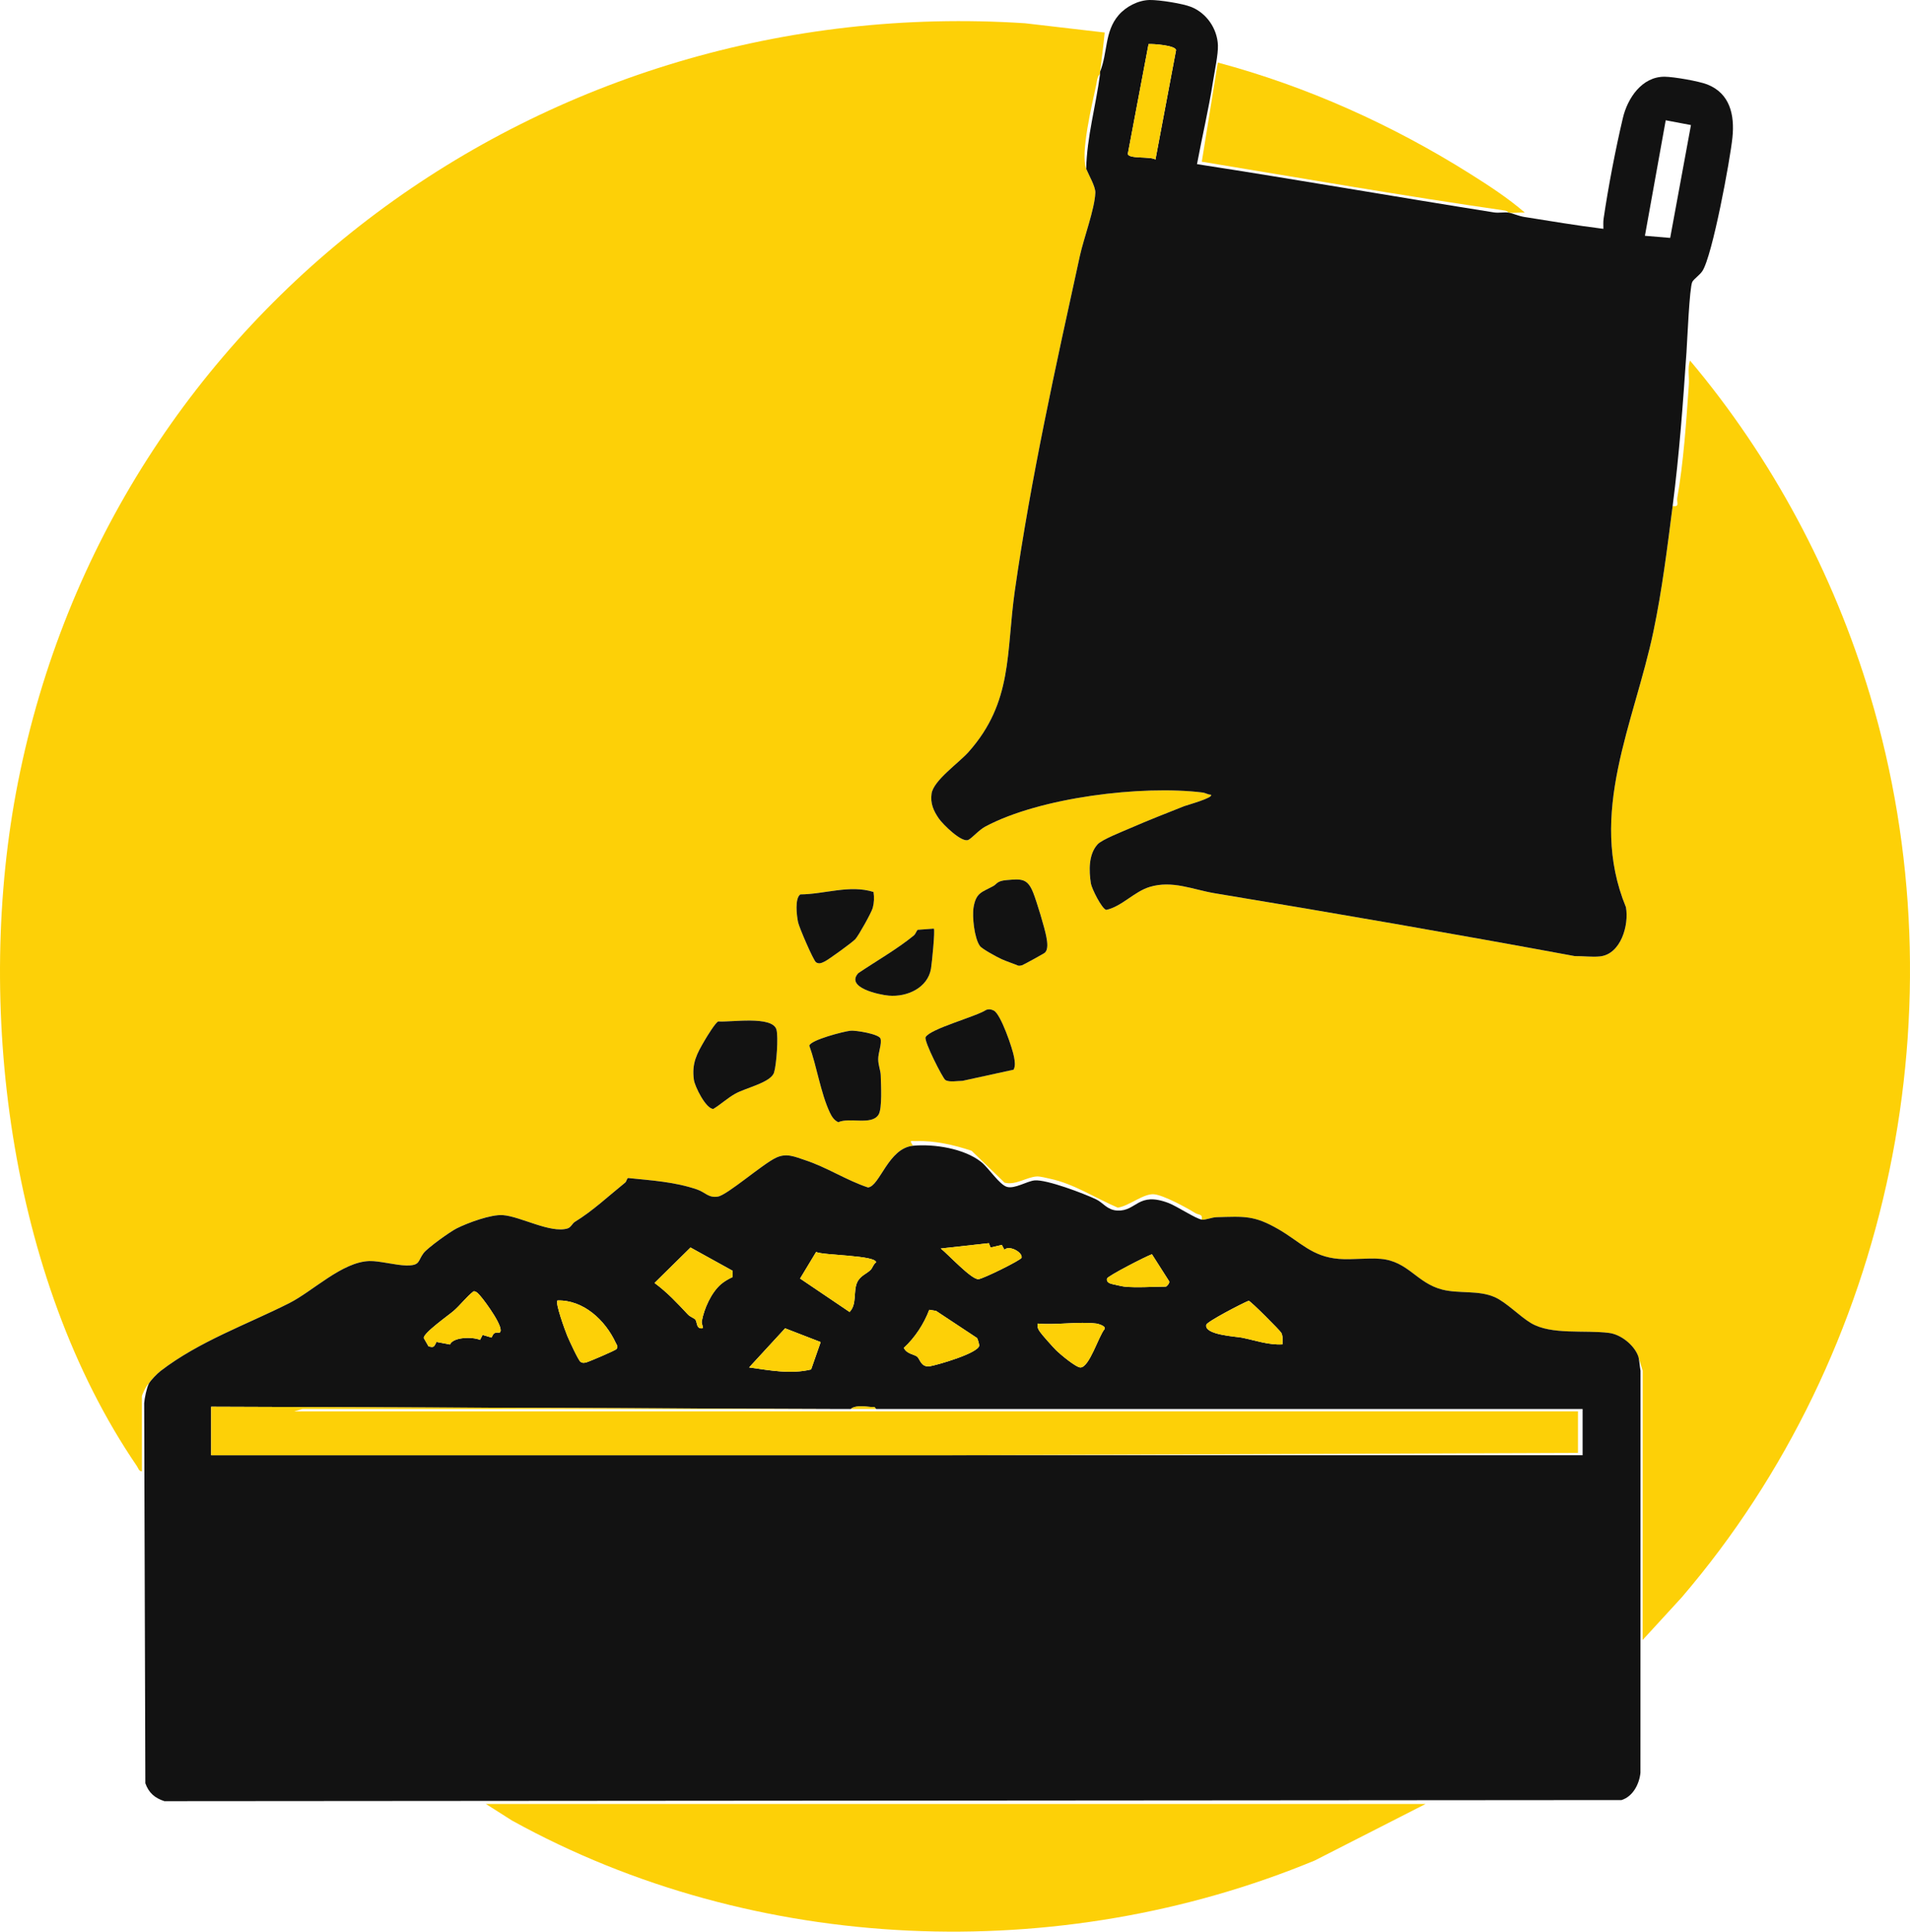
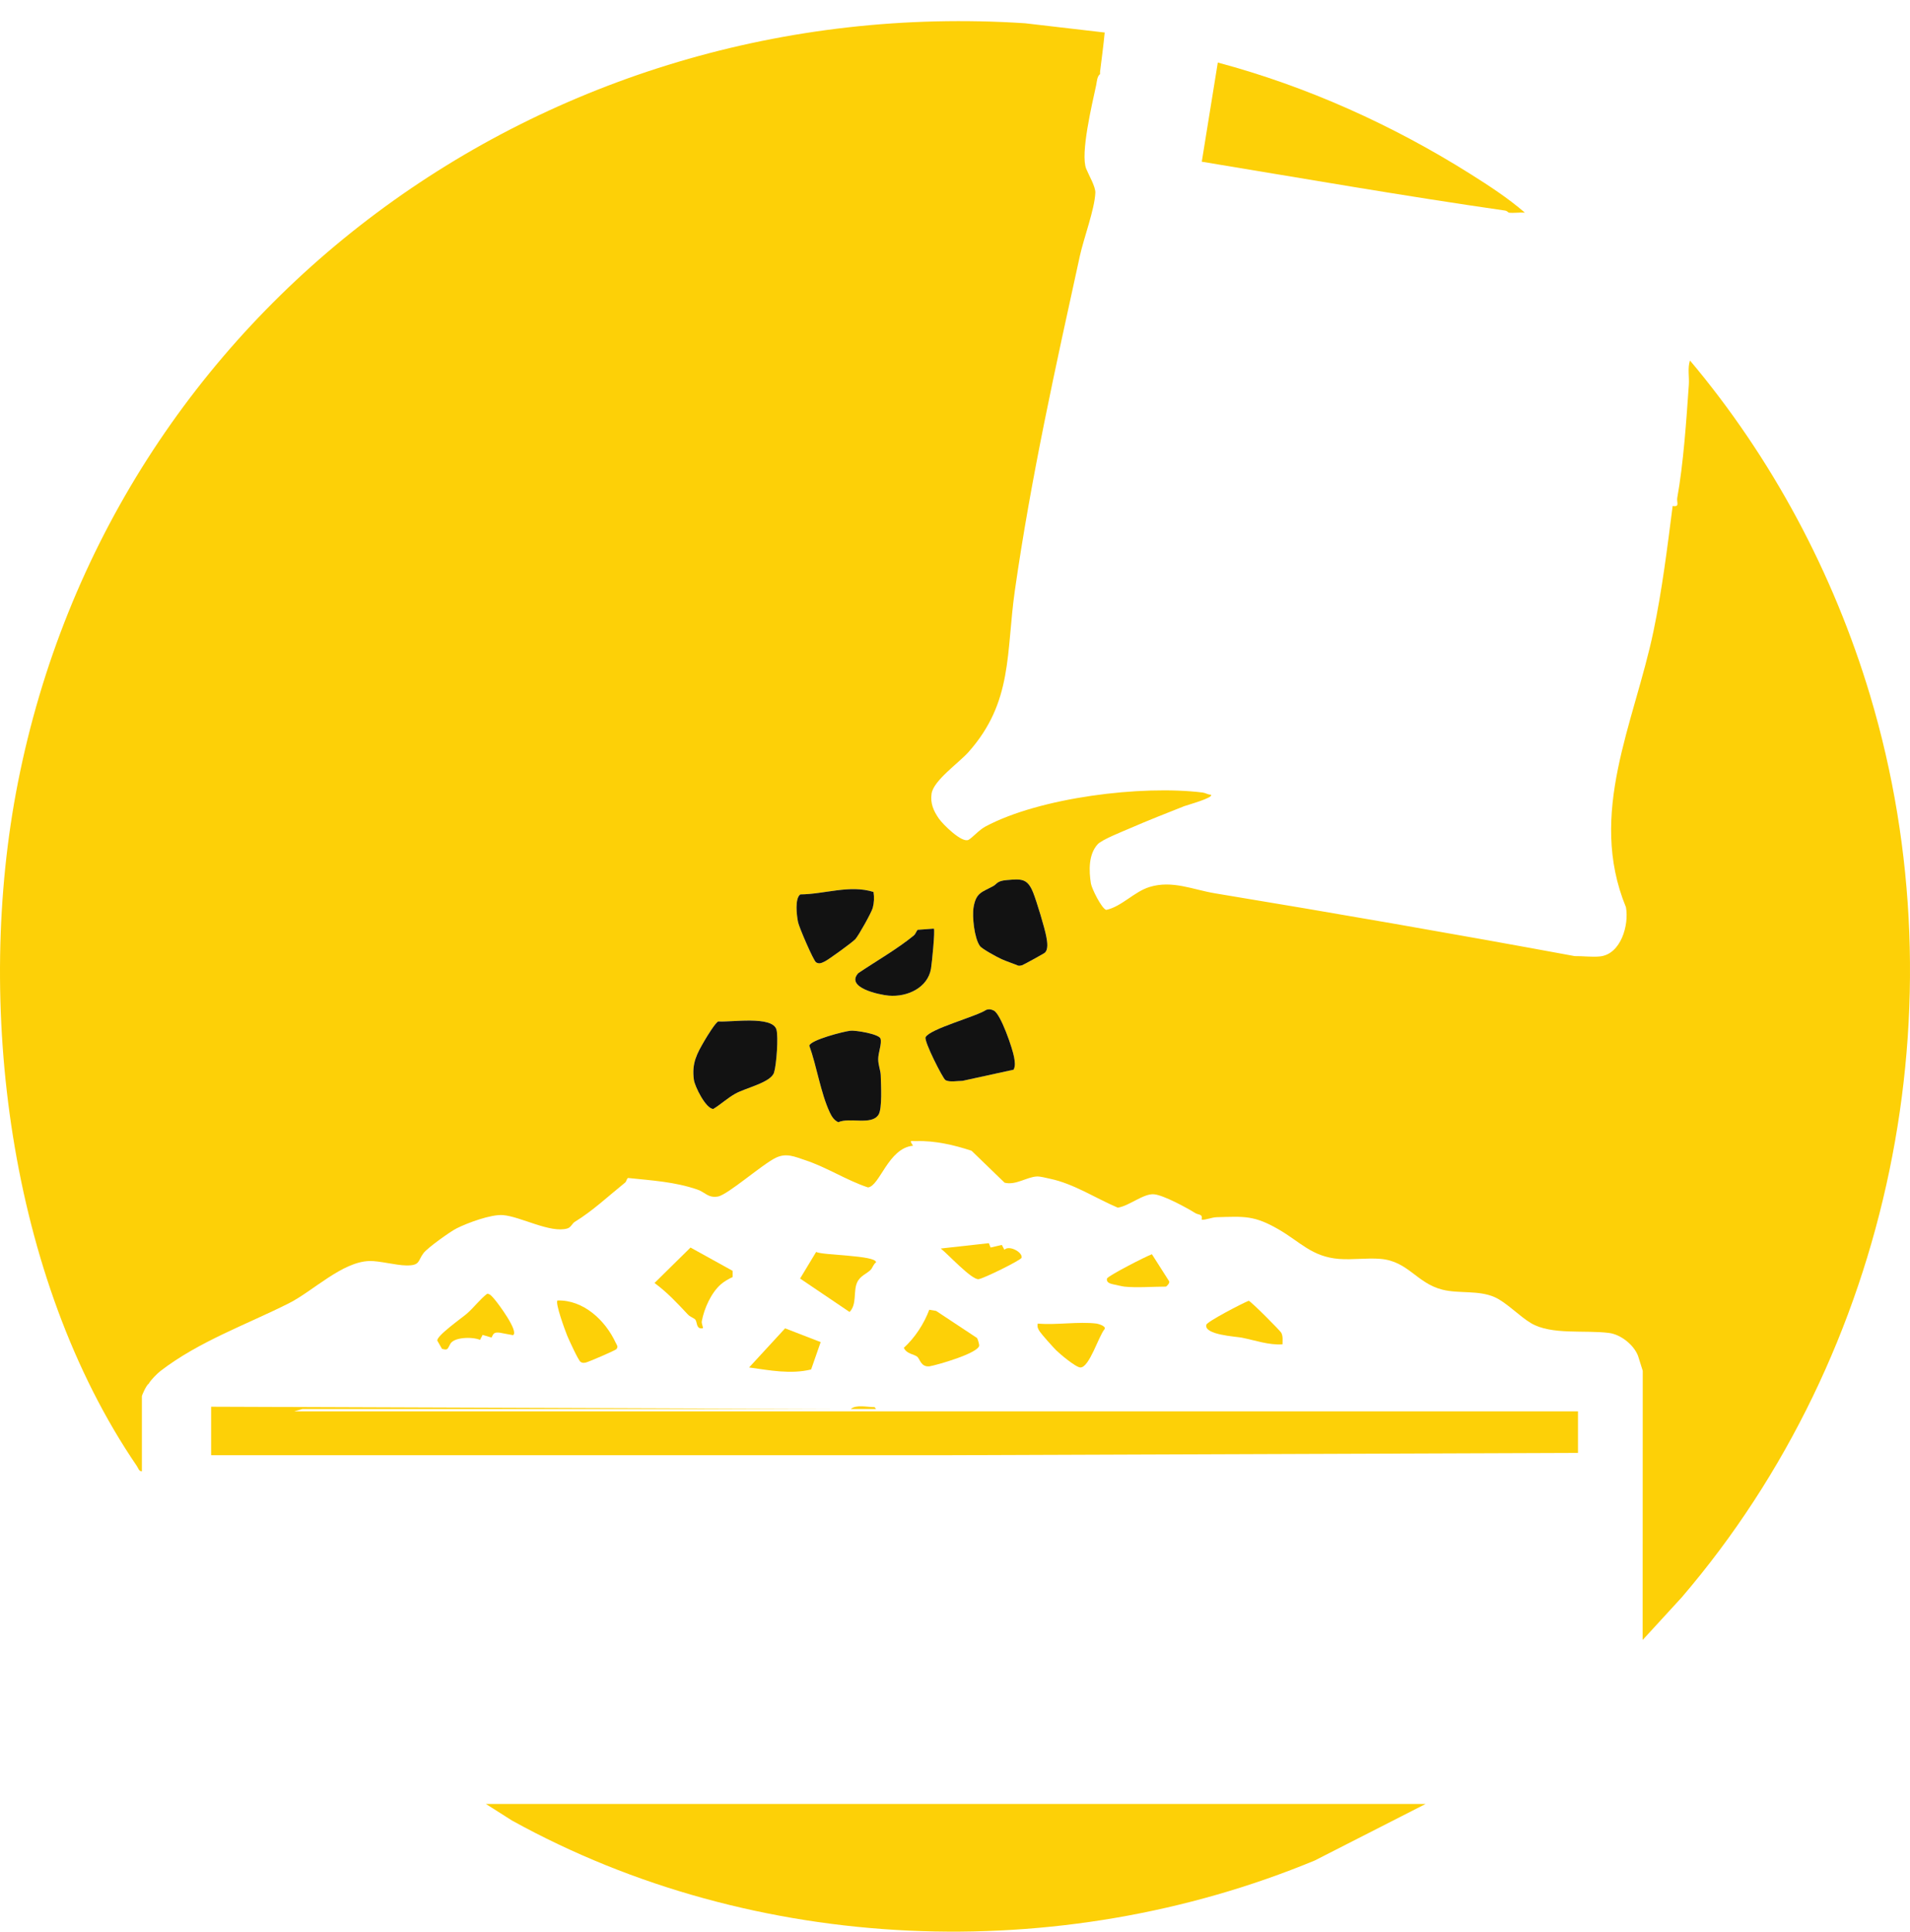
<svg xmlns="http://www.w3.org/2000/svg" id="Calque_2" data-name="Calque 2" width="827.25" height="836.37" viewBox="0 0 827.25 836.37">
  <g id="Calque_1-2" data-name="Calque 1">
    <g>
      <path d="M617.45,781.08l-48.02,24.48c-110.77,45.87-242.45,40.84-347.66-17.3l-11.32-7.18h407Z" style="fill: #fdd007;" />
      <g>
        <path d="M64.45,599.08c-1.03.57-3,4.97-3,5.5v32.5c-1.32-.06-1.6-1.48-2.18-2.32C3.64,553.23-11.03,434.05,7.75,338.88,48.33,133.17,235.89-3.51,443.97,10.07l34.49,4.01c-.54,5.67-1.31,11.35-2.01,17-.04.33.04.67,0,1-1.33,1.02-1.35,3.24-1.69,4.82-1.75,8.18-6.93,29.69-4.31,36.18,1.06,2.63,4.08,7.75,3.96,10.38-.32,7.22-5.01,19.6-6.71,27.37-10.51,48-21.18,96.05-28.15,144.85-3.85,26.98-.76,48.21-20.07,69.93-4.22,4.74-15.16,12.3-16,18.02-.61,4.19.84,7.46,3.14,10.78,1.77,2.55,9.99,10.68,12.82,9.23,1.67-.86,4.52-4.25,7.32-5.75,23.62-12.65,67.8-18.02,94.13-14.74,1.23.15,2.31.94,3.56.94,1.51,1.26-10.47,4.54-11.53,4.96-7.78,3.07-15.78,6.22-23.45,9.55-3.19,1.39-12.17,4.91-14.05,6.95-4.02,4.37-3.81,11.49-2.93,16.99.34,2.17,4.67,10.93,6.64,11.43,6.7-1.45,12.09-7.89,18.78-9.93,9.86-3.01,18.74,1.16,28.33,2.75,52,8.59,103.96,17.61,155.81,27.19,3.5-.06,7.52.49,10.93.13,9.02-.94,12.65-13.55,11.24-21.31-16.74-40.67,3.58-79.58,11.93-119.52,3.74-17.86,5.98-36.12,8.3-54.2,3.22.56,1.66-1.6,1.99-3.47,2.7-15.02,3.95-33.67,5.02-49.02.24-3.46-.61-7.16.49-10.51,35.54,42.22,62.14,92.01,78.01,144.99,40.13,133.98,9.39,284.39-81.52,390.49l-16.98,18.51.04-116.54-2.04-6.46c-1.8-4.75-7.45-9.28-12.57-9.93-10.61-1.35-24.95.97-33.77-4.23-4.95-2.92-10.7-9.02-15.74-11.26-7.02-3.12-15.5-1.43-22.73-3.27-11.09-2.83-14.72-12.28-26.69-13.31-5.8-.5-12.19.47-18.02.02-11.73-.92-16.79-7.39-26.19-12.81-10.55-6.08-14.71-5.59-26.85-5.25-2.15.06-4.91,1.33-6.46,1.05.59-2.57-1.34-1.97-2.66-2.79-3.83-2.38-13.76-7.8-17.94-8.19-4.56-.43-10.86,5.13-15.73,5.79-9.7-4.13-19.01-10.37-29.43-12.54-1.63-.34-4.06-1.02-5.57-.96-4.32.17-9.17,3.92-14.01,2.69l-14.3-13.82c-7.51-2.5-15.91-4.43-23.86-4.18-2.47.08-3.26-.7-1.49,2-10.76.99-14.43,17.58-19.53,18.05-9.27-3.08-17.82-8.72-27.2-11.81-4.55-1.5-8.08-3.21-12.61-1.07-5.87,2.77-20.94,16.13-25.2,16.83s-5.47-1.86-8.92-3.04c-9.74-3.35-19.75-3.93-29.9-4.99-.7.14-.65,1.43-1.36,2-7.29,5.87-13.91,12.17-21.8,17-1.08.66-1.66,2.39-3.15,2.84-7.36,2.22-20.31-5.17-27.94-5.77-5.16-.41-15.32,3.36-20.08,5.75-2.87,1.45-12.55,8.39-14.31,10.68-2.58,3.36-1.31,5.45-7.5,5.36-4.57-.06-11.64-2.03-15.96-1.91-11.82.33-24.46,13.05-34.82,18.27-18.5,9.31-38.96,16.49-55.66,29.34-1.39,1.07-4.32,4.01-5.05,5.45ZM430.12,383.7c-4.81,2.62-7.36,2.75-8.43,9.1-.69,4.07.33,13.51,2.74,16.8.94,1.29,7.41,4.8,9.33,5.67,2.34,1.06,4.89,1.83,7.27,2.84.59.1,1.14-.03,1.7-.19s9.3-4.99,9.73-5.34c1.71-1.41,1.11-4.81.77-6.78-.66-3.78-4.26-15.57-5.72-19.27-2.5-6.3-5.12-6.02-11.55-5.46-4.28.37-4.03,1.65-5.83,2.63ZM378.33,386.2c-10.34-3.24-21.16.98-31.7,1.06-2.47,1.75-1.56,9.24-.96,12.09.47,2.22,6.59,16.46,7.75,17.28,1.34.92,2.5.28,3.76-.32,1.68-.81,12.11-8.38,13.3-9.7,1.42-1.59,6.96-11.48,7.51-13.49.62-2.28.72-4.6.34-6.92ZM404.46,402.08l-7.04.51c-.67.82-.85,1.82-1.7,2.51-7.22,5.89-16.22,11.01-23.98,16.25-5.7,6.26,9.09,9.39,13.21,9.74,7.95.68,16.9-3.37,18.29-11.73.36-2.16,1.84-16.67,1.22-17.28ZM427.18,437.24c-4.37,2.93-24.45,8.23-26.29,11.85-.83,1.63,7.43,17.79,8.54,18.52,1.67,1.11,5.38.35,7.44.38l22.15-4.84c.84-1.74.52-3.54.21-5.34-.63-3.72-5.75-18.7-8.78-20.24-1.1-.56-2.08-.74-3.27-.33ZM311.13,442.26c-1.17.34-4.88,6.41-5.88,8.12-3.46,5.91-5.69,9.92-4.72,17.14.39,2.9,5.22,12.62,8.42,12.62,3.37-2.07,5.93-4.56,9.48-6.57,4.54-2.57,15.46-4.83,16.82-9.18,1.04-3.32,1.93-15.55,1.03-18.63-1.8-6.1-19.85-3.05-25.15-3.5ZM368.22,446.29c-2.84.33-16.99,3.95-17.69,6.43,3.21,8.89,4.93,20.53,8.87,28.91.84,1.78,1.81,3.36,3.68,4.25,4.93-2.23,14.42,1.49,17.43-3.25,1.68-2.65,1.07-13.16.96-17.07-.06-2.19-1.09-4.32-1.09-6.99,0-2.86,1.65-6.72.99-8.88-.6-1.96-10.75-3.68-13.14-3.41Z" style="fill: #fdd007;" />
        <path d="M653.45,92.08c-.12-.02-.69-.78-1.59-.91-43.89-6.32-87.62-13.94-131.35-21.15l6.94-42.94c38.5,10.29,75.61,27,109.3,48.19,8.14,5.12,16.44,10.52,23.69,16.8-2.26-.18-4.81.28-7,0Z" style="fill: #fdd007;" />
      </g>
      <g>
        <g>
          <path d="M311.13,442.26c5.3.45,23.35-2.6,25.15,3.5.91,3.07.02,15.31-1.03,18.63-1.37,4.35-12.28,6.61-16.82,9.18-3.55,2.01-6.11,4.51-9.48,6.57-3.2,0-8.03-9.72-8.42-12.62-.97-7.21,1.26-11.23,4.72-17.14,1-1.71,4.71-7.78,5.88-8.12Z" style="fill: #121212;" />
          <path d="M368.22,446.29c2.39-.27,12.54,1.44,13.14,3.41.66,2.17-.99,6.03-.99,8.88,0,2.67,1.02,4.8,1.09,6.99.11,3.91.72,14.42-.96,17.07-3.01,4.75-12.51,1.02-17.43,3.25-1.87-.89-2.84-2.47-3.68-4.25-3.94-8.38-5.65-20.02-8.87-28.91.7-2.49,14.86-6.11,17.69-6.43Z" style="fill: #121212;" />
          <path d="M430.12,383.7c1.79-.98,1.55-2.26,5.83-2.63,6.44-.56,9.06-.83,11.55,5.46,1.47,3.69,5.06,15.49,5.72,19.27.35,1.97.94,5.37-.77,6.78-.43.35-9.19,5.19-9.73,5.34-.56.16-1.11.29-1.7.19-2.38-1-4.93-1.78-7.27-2.84-1.92-.87-8.39-4.38-9.33-5.67-2.41-3.3-3.43-12.73-2.74-16.8,1.07-6.35,3.63-6.48,8.43-9.1Z" style="fill: #121212;" />
          <path d="M427.18,437.24c1.19-.41,2.16-.23,3.27.33,3.03,1.54,8.15,16.52,8.78,20.24.3,1.8.63,3.61-.21,5.34l-22.15,4.84c-2.07-.02-5.77.73-7.44-.38-1.11-.73-9.36-16.9-8.54-18.52,1.84-3.62,21.92-8.92,26.29-11.85Z" style="fill: #121212;" />
          <path d="M378.33,386.2c.37,2.32.28,4.64-.34,6.92-.55,2.01-6.08,11.9-7.51,13.49-1.19,1.33-11.62,8.9-13.3,9.7-1.26.6-2.42,1.24-3.76.32-1.16-.82-7.28-15.06-7.75-17.28-.61-2.86-1.51-10.34.96-12.09,10.55-.08,21.36-4.3,31.7-1.06Z" style="fill: #121212;" />
          <path d="M404.46,402.08c.61.61-.86,15.12-1.22,17.28-1.39,8.36-10.34,12.41-18.29,11.73-4.11-.35-18.91-3.47-13.21-9.74,7.76-5.24,16.76-10.36,23.98-16.25.85-.69,1.04-1.7,1.7-2.51l7.04-.51Z" style="fill: #121212;" />
        </g>
        <g>
-           <path d="M395.45,496.08c9.19-.85,22.15,1.2,29.49,7.01,3.34,2.65,7.92,9.92,11.25,10.82s8.57-2.46,11.86-2.81c5.08-.54,21.49,5.7,26.69,8.19,3.08,1.47,4.79,4.66,9.23,4.86,8.36.37,8.8-8.35,22.17-3.26,3.58,1.37,11.57,6.68,14.32,7.18,1.55.28,4.3-.99,6.46-1.05,12.14-.34,16.3-.84,26.85,5.25,9.4,5.42,14.46,11.89,26.19,12.81,5.83.46,12.21-.52,18.02-.02,11.96,1.03,15.6,10.48,26.69,13.31,7.23,1.85,15.71.16,22.73,3.27,5.04,2.24,10.79,8.33,15.74,11.26,8.81,5.2,23.16,2.88,33.77,4.23,5.12.65,10.77,5.18,12.57,9.93.59,1.56.68,4.66,1.05,6.46l-.03,174.06c-.5,4.91-3.26,10.25-8.19,11.81l-631.11.47c-4.15-1.34-6.79-3.61-8.25-7.75l-.51-164.58c.18-2.22,1.08-6.59,2.04-8.46.74-1.43,3.67-4.38,5.05-5.45,16.7-12.85,37.17-20.03,55.66-29.34,10.36-5.22,23-17.94,34.82-18.27,4.32-.12,11.39,1.84,15.96,1.91,6.19.09,4.92-2,7.5-5.36,1.76-2.3,11.44-9.24,14.31-10.68,4.75-2.39,14.92-6.16,20.08-5.75,7.64.6,20.58,7.98,27.94,5.77,1.49-.45,2.08-2.18,3.15-2.84,7.89-4.84,14.51-11.13,21.8-17,.72-.58.67-1.87,1.36-2,10.15,1.06,20.17,1.63,29.9,4.99,3.45,1.19,4.82,3.72,8.92,3.04s19.33-14.07,25.2-16.83c4.53-2.14,8.06-.43,12.61,1.07,9.39,3.09,17.94,8.74,27.2,11.81,5.1-.47,8.77-17.05,19.53-18.05ZM428.28,538.27l-20.82,2.31c3.04,2.36,13.29,13.51,16.32,13.28,2.03-.16,18.44-8.27,18.68-9.28.55-2.4-5.44-5.6-7.43-3.45l-1.13-2.11-4.86,1.13-.76-1.88ZM317.31,550.22l-18.23-10.08-15.59,15.35c5.61,4.15,9.74,8.62,14.44,13.63,1.01,1.08,2.77,1.61,3.25,2.24.9,1.19.27,4.31,3.28,3.71,0-1.06-.68-1.98-.48-3.08,1.01-5.49,4.06-12.27,8.24-15.92,1.34-1.17,3.42-2.4,5.08-3.14v-2.73ZM377.14,549.76c.81-.85,1.14-2.43,2.3-3.18.06-3.12-23.1-3-25.96-4.51l-6.95,11.51,21.43,14.48c3.27-3.31,1.55-8.88,3.25-12.73,1.34-3.02,4.25-3.81,5.93-5.57ZM486.95,557.08c5.4.57,12.37,0,18,0,.29,0,1.89-1.6,1.4-2.37l-7.43-11.65c-2.63.92-19.2,9.43-19.46,10.53-.38,1.62,1.24,2.17,2.53,2.46,1.2.26,4.14.95,4.97,1.03ZM216.35,577.01c2.69-1.5-6.41-13.69-7.91-15.41-.77-.88-2.1-2.74-3.37-2.46-3.16,2.5-5.59,5.83-8.6,8.46-2.06,1.8-13.4,9.75-12.9,11.8l2.02,3.53c2.64.79,2.42-.09,3.47-1.89l5.84,1.1c1.36-3.25,9.7-3.42,13.01-1.99l1.12-2.15,3.86,1.14c.89-1.87,1.16-2.32,3.46-2.12ZM241.45,563.08c-1.1,1.04,3.32,13.04,4.23,15.27.77,1.86,4.79,10.62,5.74,11.29.82.58,1.4.49,2.32.31,1.01-.2,12.86-5.25,13.28-5.84.83-1.16.11-1.73-.35-2.73-4.52-9.76-13.98-18.61-25.22-18.3ZM555.46,582.08c.01-1.69.29-3.39-.51-5-.45-.91-13.16-13.67-14.13-13.88-2.69,1.05-18.03,9.01-18.36,10.39-1.06,4.4,12.97,5.1,15.39,5.58,5.84,1.17,11.6,3.27,17.6,2.9ZM423.18,579.34l-17.75-11.74-2.95-.49c-2.29,6.07-6.17,12.05-11.01,16.48,1.14,2.61,4.4,2.79,5.7,3.78s1.59,4.58,5.36,4.24c3.58-.61,21.17-5.7,21.58-8.98.06-.44-.62-2.86-.93-3.28ZM474.95,573.08c-7.87-.96-17.43.71-25.5,0-.28,1.6.12,2.29.95,3.55s5.73,6.73,7.01,7.99c1.7,1.69,8.64,7.5,10.56,7.47,3.87-.08,7.86-13.57,10.41-16.58.88-1.42-3.07-2.38-3.44-2.43ZM355.45,581.09l-15.41-5.96-15.59,16.94c8.85,1.23,18.03,3.05,26.86.87l4.14-11.86ZM365.45,610.08l-274-1v21h317c92.32-.01,184.68.01,277,0v-20h-306l-.65-.82c-3.17.03-7.95-1.21-10.35.82h-3Z" style="fill: #121212;" />
          <path d="M365.45,610.08c-78.15,0-156.34,0-234.51,0l-3.49,1h556v18l-275,1H91.45v-21l274,1Z" style="fill: #fdd007;" />
          <path d="M317.31,550.22v2.73c-1.67.73-3.76,1.97-5.1,3.14-4.17,3.65-7.23,10.43-8.24,15.92-.2,1.1.47,2.02.48,3.08-3.01.6-2.37-2.52-3.28-3.71-.48-.63-2.24-1.16-3.25-2.24-4.7-5.02-8.83-9.48-14.44-13.63l15.59-15.35,18.23,10.08Z" style="fill: #fdd007;" />
          <path d="M377.14,549.76c-1.68,1.76-4.59,2.56-5.93,5.57-1.7,3.85.02,9.42-3.25,12.73l-21.43-14.48,6.95-11.51c2.86,1.5,26.02,1.39,25.96,4.51-1.17.75-1.49,2.33-2.3,3.18Z" style="fill: #fdd007;" />
          <path d="M423.18,579.34c.32.42.99,2.84.93,3.28-.41,3.28-17.99,8.37-21.58,8.98-3.77.33-4.01-3.22-5.36-4.24s-4.56-1.17-5.7-3.78c4.84-4.43,8.73-10.41,11.01-16.48l2.95.49,17.75,11.74Z" style="fill: #fdd007;" />
-           <path d="M216.35,577.01c-2.31-.2-2.58.25-3.46,2.12l-3.86-1.14-1.12,2.15c-3.3-1.43-11.65-1.26-13.01,1.99l-5.84-1.1c-1.05,1.8-.82,2.67-3.47,1.89l-2.02-3.53c-.5-2.04,10.85-9.99,12.9-11.8,3.01-2.64,5.44-5.97,8.6-8.46,1.27-.28,2.6,1.58,3.37,2.46,1.5,1.72,10.6,13.91,7.91,15.41Z" style="fill: #fdd007;" />
+           <path d="M216.35,577.01c-2.31-.2-2.58.25-3.46,2.12l-3.86-1.14-1.12,2.15c-3.3-1.43-11.65-1.26-13.01,1.99c-1.05,1.8-.82,2.67-3.47,1.89l-2.02-3.53c-.5-2.04,10.85-9.99,12.9-11.8,3.01-2.64,5.44-5.97,8.6-8.46,1.27-.28,2.6,1.58,3.37,2.46,1.5,1.72,10.6,13.91,7.91,15.41Z" style="fill: #fdd007;" />
          <path d="M241.45,563.08c11.25-.3,20.7,8.54,25.22,18.3.46.99,1.18,1.57.35,2.73-.42.59-12.27,5.64-13.28,5.84-.91.18-1.5.27-2.32-.31-.95-.67-4.97-9.43-5.74-11.29-.91-2.22-5.33-14.23-4.23-15.27Z" style="fill: #fdd007;" />
          <path d="M355.45,581.09l-4.14,11.86c-8.83,2.17-18.02.35-26.86-.87l15.59-16.94,15.41,5.96Z" style="fill: #fdd007;" />
          <path d="M555.46,582.08c-6.01.37-11.76-1.73-17.6-2.9-2.42-.49-16.45-1.18-15.39-5.58.33-1.38,15.67-9.34,18.36-10.39.97.21,13.68,12.97,14.13,13.88.79,1.61.52,3.3.51,5Z" style="fill: #fdd007;" />
          <path d="M474.95,573.08c.37.05,4.32,1.01,3.44,2.43-2.55,3.01-6.54,16.5-10.41,16.58-1.92.04-8.86-5.78-10.56-7.47-1.28-1.26-6.18-6.75-7.01-7.99s-1.23-1.94-.95-3.55c8.07.71,17.63-.96,25.5,0Z" style="fill: #fdd007;" />
          <path d="M428.28,538.27l.76,1.88,4.86-1.13,1.13,2.11c1.99-2.16,7.98,1.05,7.43,3.45-.24,1.02-16.65,9.13-18.68,9.28-3.03.23-13.28-10.92-16.32-13.28l20.82-2.31Z" style="fill: #fdd007;" />
          <path d="M486.95,557.08c-.83-.09-3.76-.77-4.97-1.03-1.29-.28-2.91-.84-2.53-2.46.26-1.1,16.84-9.62,19.46-10.53l7.43,11.65c.49.77-1.11,2.37-1.4,2.37-5.63,0-12.6.57-18,0Z" style="fill: #fdd007;" />
          <path d="M379.45,610.08c-3.66,0-7.34,0-11,0,2.41-2.04,7.18-.8,10.35-.82l.65.82Z" style="fill: #fdd007;" />
        </g>
        <g>
-           <path d="M476.45,31.08c3.35-8.25,1.91-17.4,8.01-24.49,3.21-3.73,8.48-6.49,13.48-6.59,4.06-.08,14.32,1.52,18.05,3.03,6.62,2.69,11.21,9.38,11.51,16.52.17,3.91-1.48,11.56-2.16,15.92-1.86,11.89-4.7,23.77-6.9,35.6,42.91,6.62,85.72,14.09,128.61,20.9,2.16.34,4.47-.2,6.4.1,1.62.26,4.34,1.48,6.66,1.85,11.43,1.81,22.86,3.75,34.34,5.16,0-1.46-.11-2.93.1-4.4,1.99-13.61,5.19-30.26,8.36-43.65,1.99-8.42,8.15-17.85,18.04-17.81,3.87.01,14.86,1.91,18.51,3.35,9.86,3.88,11.87,13.27,10.89,22.91-.97,9.65-8.72,51.5-13.06,57.94-1.19,1.76-3.71,3.4-4.34,4.66-1.22,2.43-2.17,25.54-2.51,30.49-1.56,22.73-3.07,43.77-5.99,66.51-2.32,18.08-4.56,36.34-8.3,54.2-8.35,39.94-28.67,78.86-11.93,119.52,1.41,7.75-2.22,20.36-11.24,21.31-3.41.36-7.43-.19-10.93-.13-51.84-9.58-103.81-18.6-155.81-27.19-9.59-1.59-18.48-5.76-28.33-2.75-6.69,2.04-12.08,8.48-18.78,9.93-1.97-.51-6.3-9.27-6.64-11.43-.87-5.5-1.09-12.62,2.93-16.99,1.88-2.04,10.86-5.56,14.05-6.95,7.66-3.33,15.67-6.48,23.45-9.55,1.06-.42,13.04-3.7,11.53-4.96-1.26,0-2.34-.79-3.56-.94-26.32-3.27-70.51,2.1-94.13,14.74-2.8,1.5-5.65,4.89-7.32,5.75-2.83,1.45-11.05-6.68-12.82-9.23-2.3-3.32-3.75-6.59-3.14-10.78.83-5.72,11.78-13.28,16-18.02,19.32-21.72,16.22-42.95,20.07-69.93,6.97-48.8,17.64-96.84,28.15-144.85,1.7-7.77,6.39-20.15,6.71-27.37.12-2.63-2.9-7.75-3.96-10.38.3-13.85,4.2-27.25,6-41,.04-.33-.04-.67,0-1ZM500.45,69.09l8.93-47.43c-.4-2.03-9.81-2.7-11.92-2.58l-8.98,47.51c.19,2.35,9.84,1.01,11.98,2.5ZM732.38,54.15l-10.93-2.07-9.01,50.01,10.94.92,9-48.86Z" style="fill: #121212;" />
-           <path d="M500.45,69.09c-2.13-1.48-11.78-.15-11.98-2.5l8.98-47.51c2.11-.13,11.52.54,11.92,2.58l-8.93,47.43Z" style="fill: #fdd007;" />
-         </g>
+           </g>
      </g>
    </g>
  </g>
</svg>